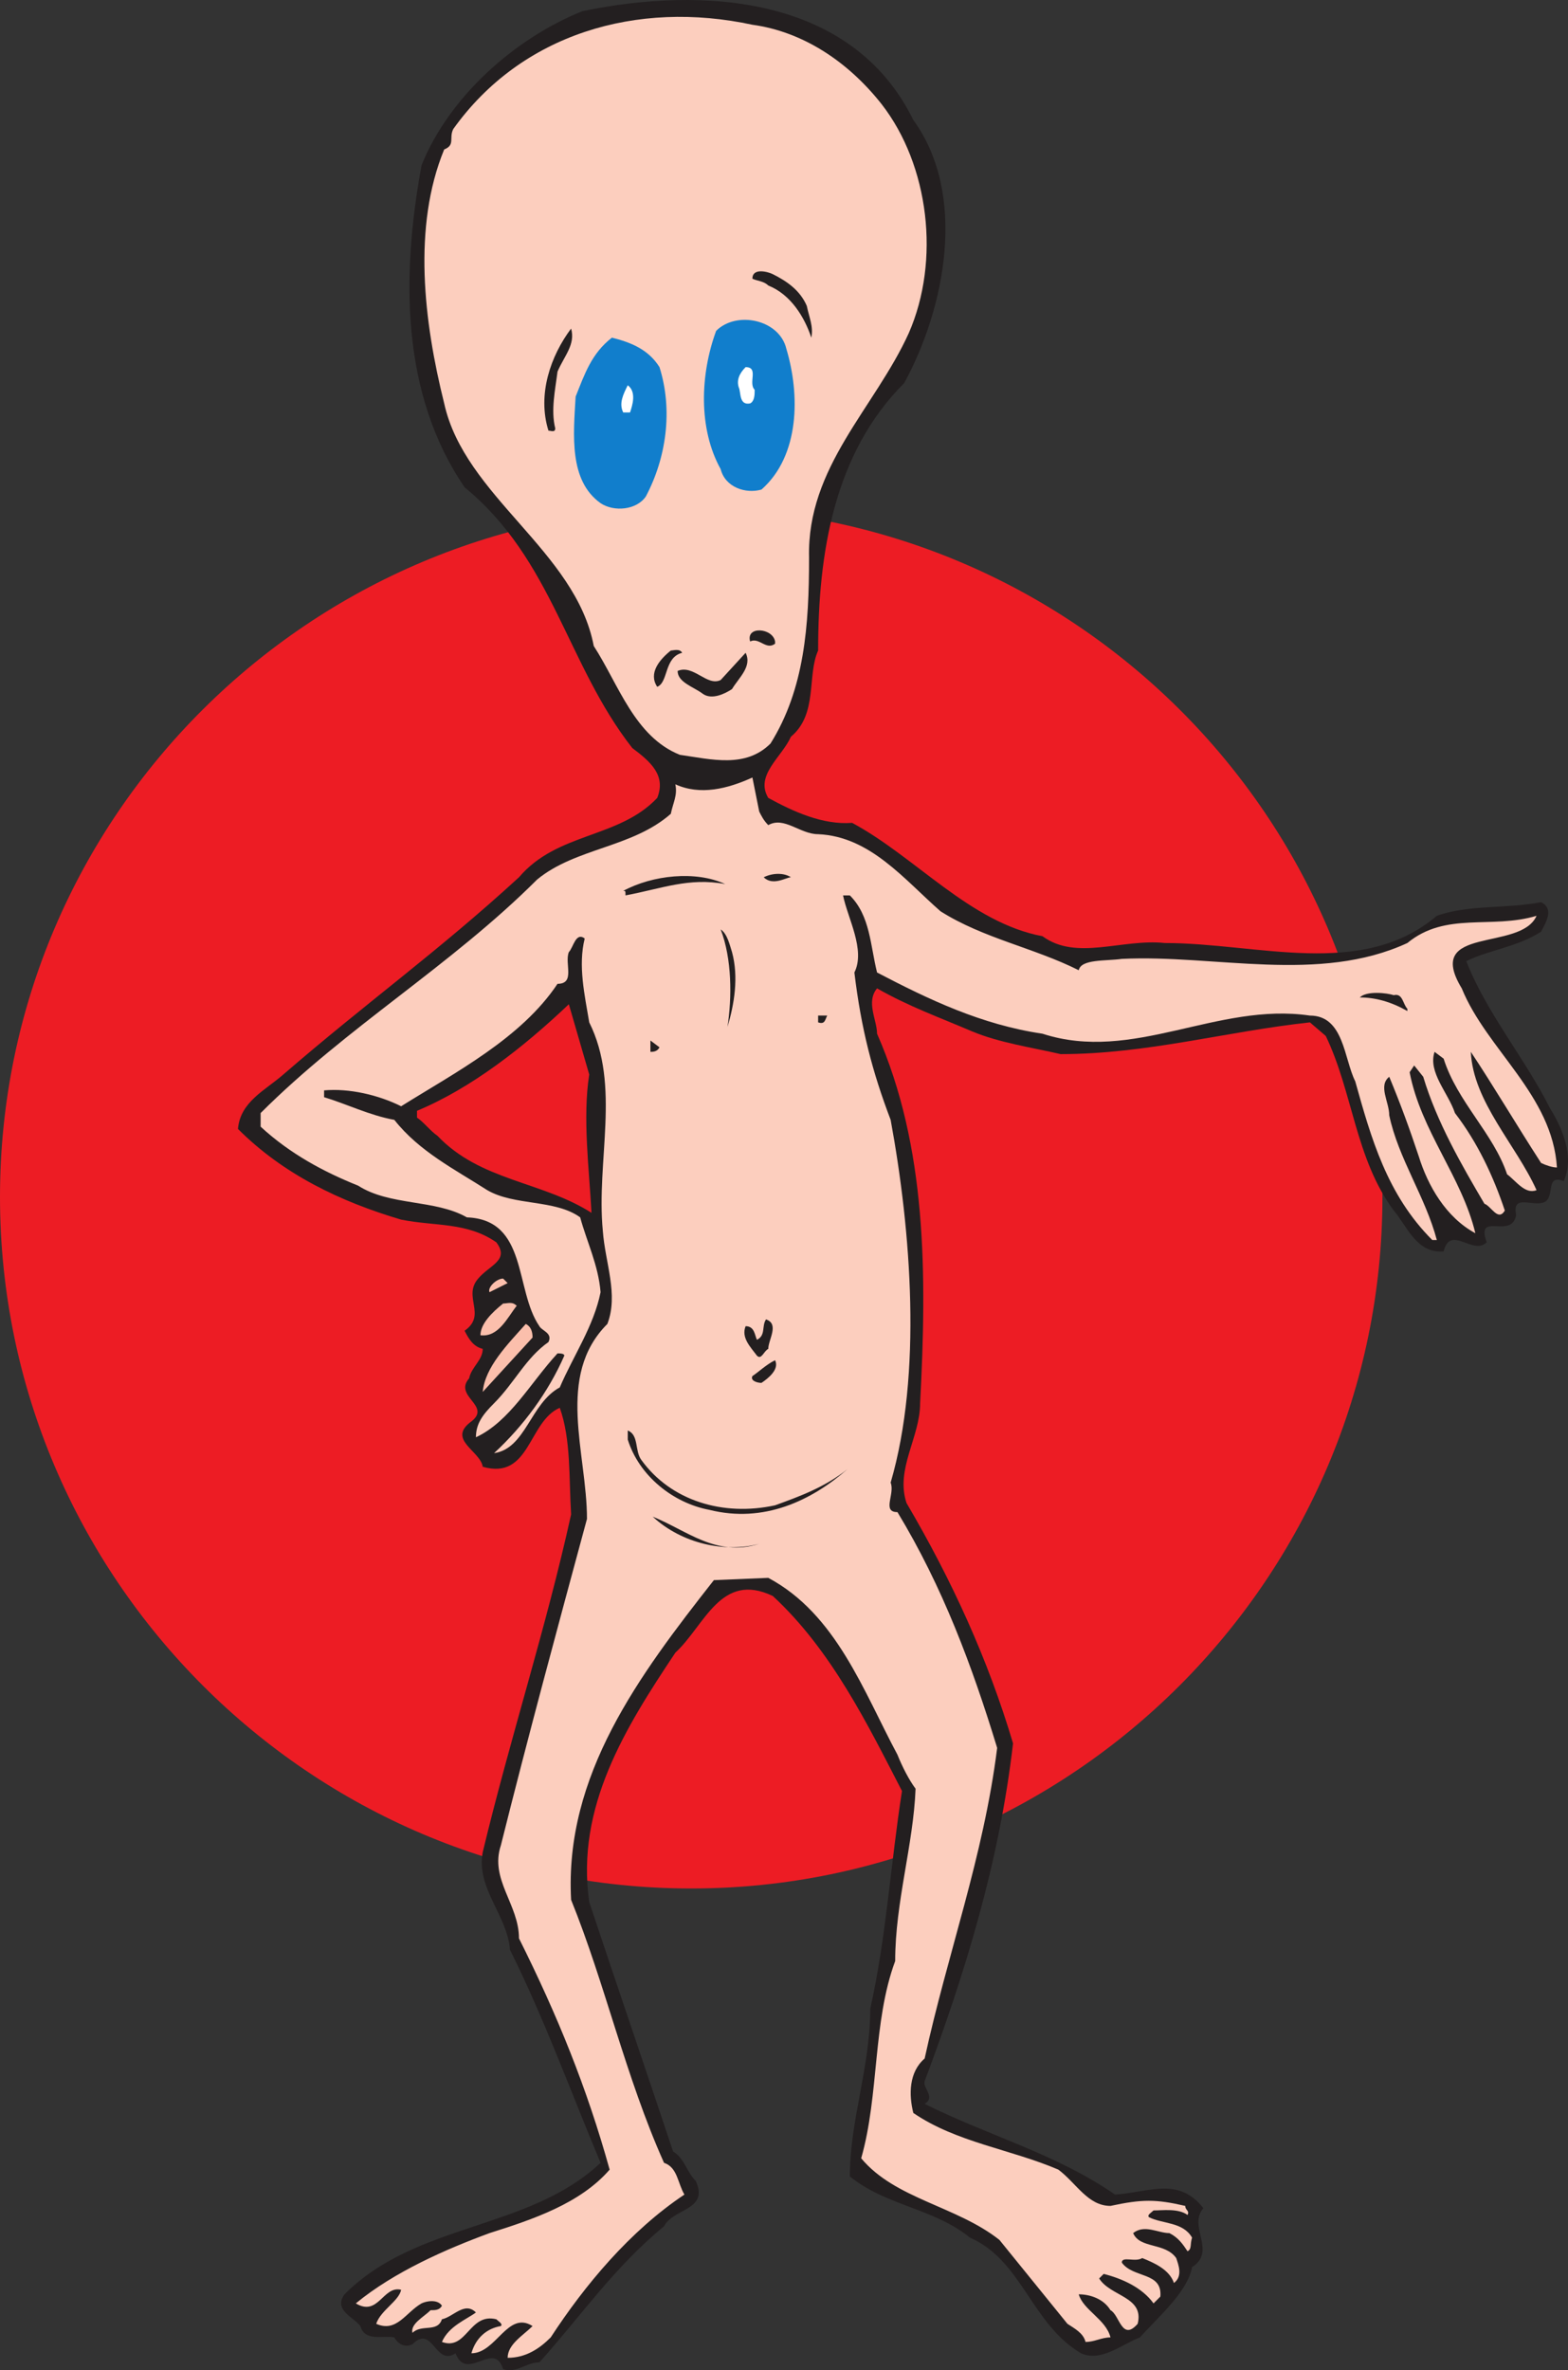
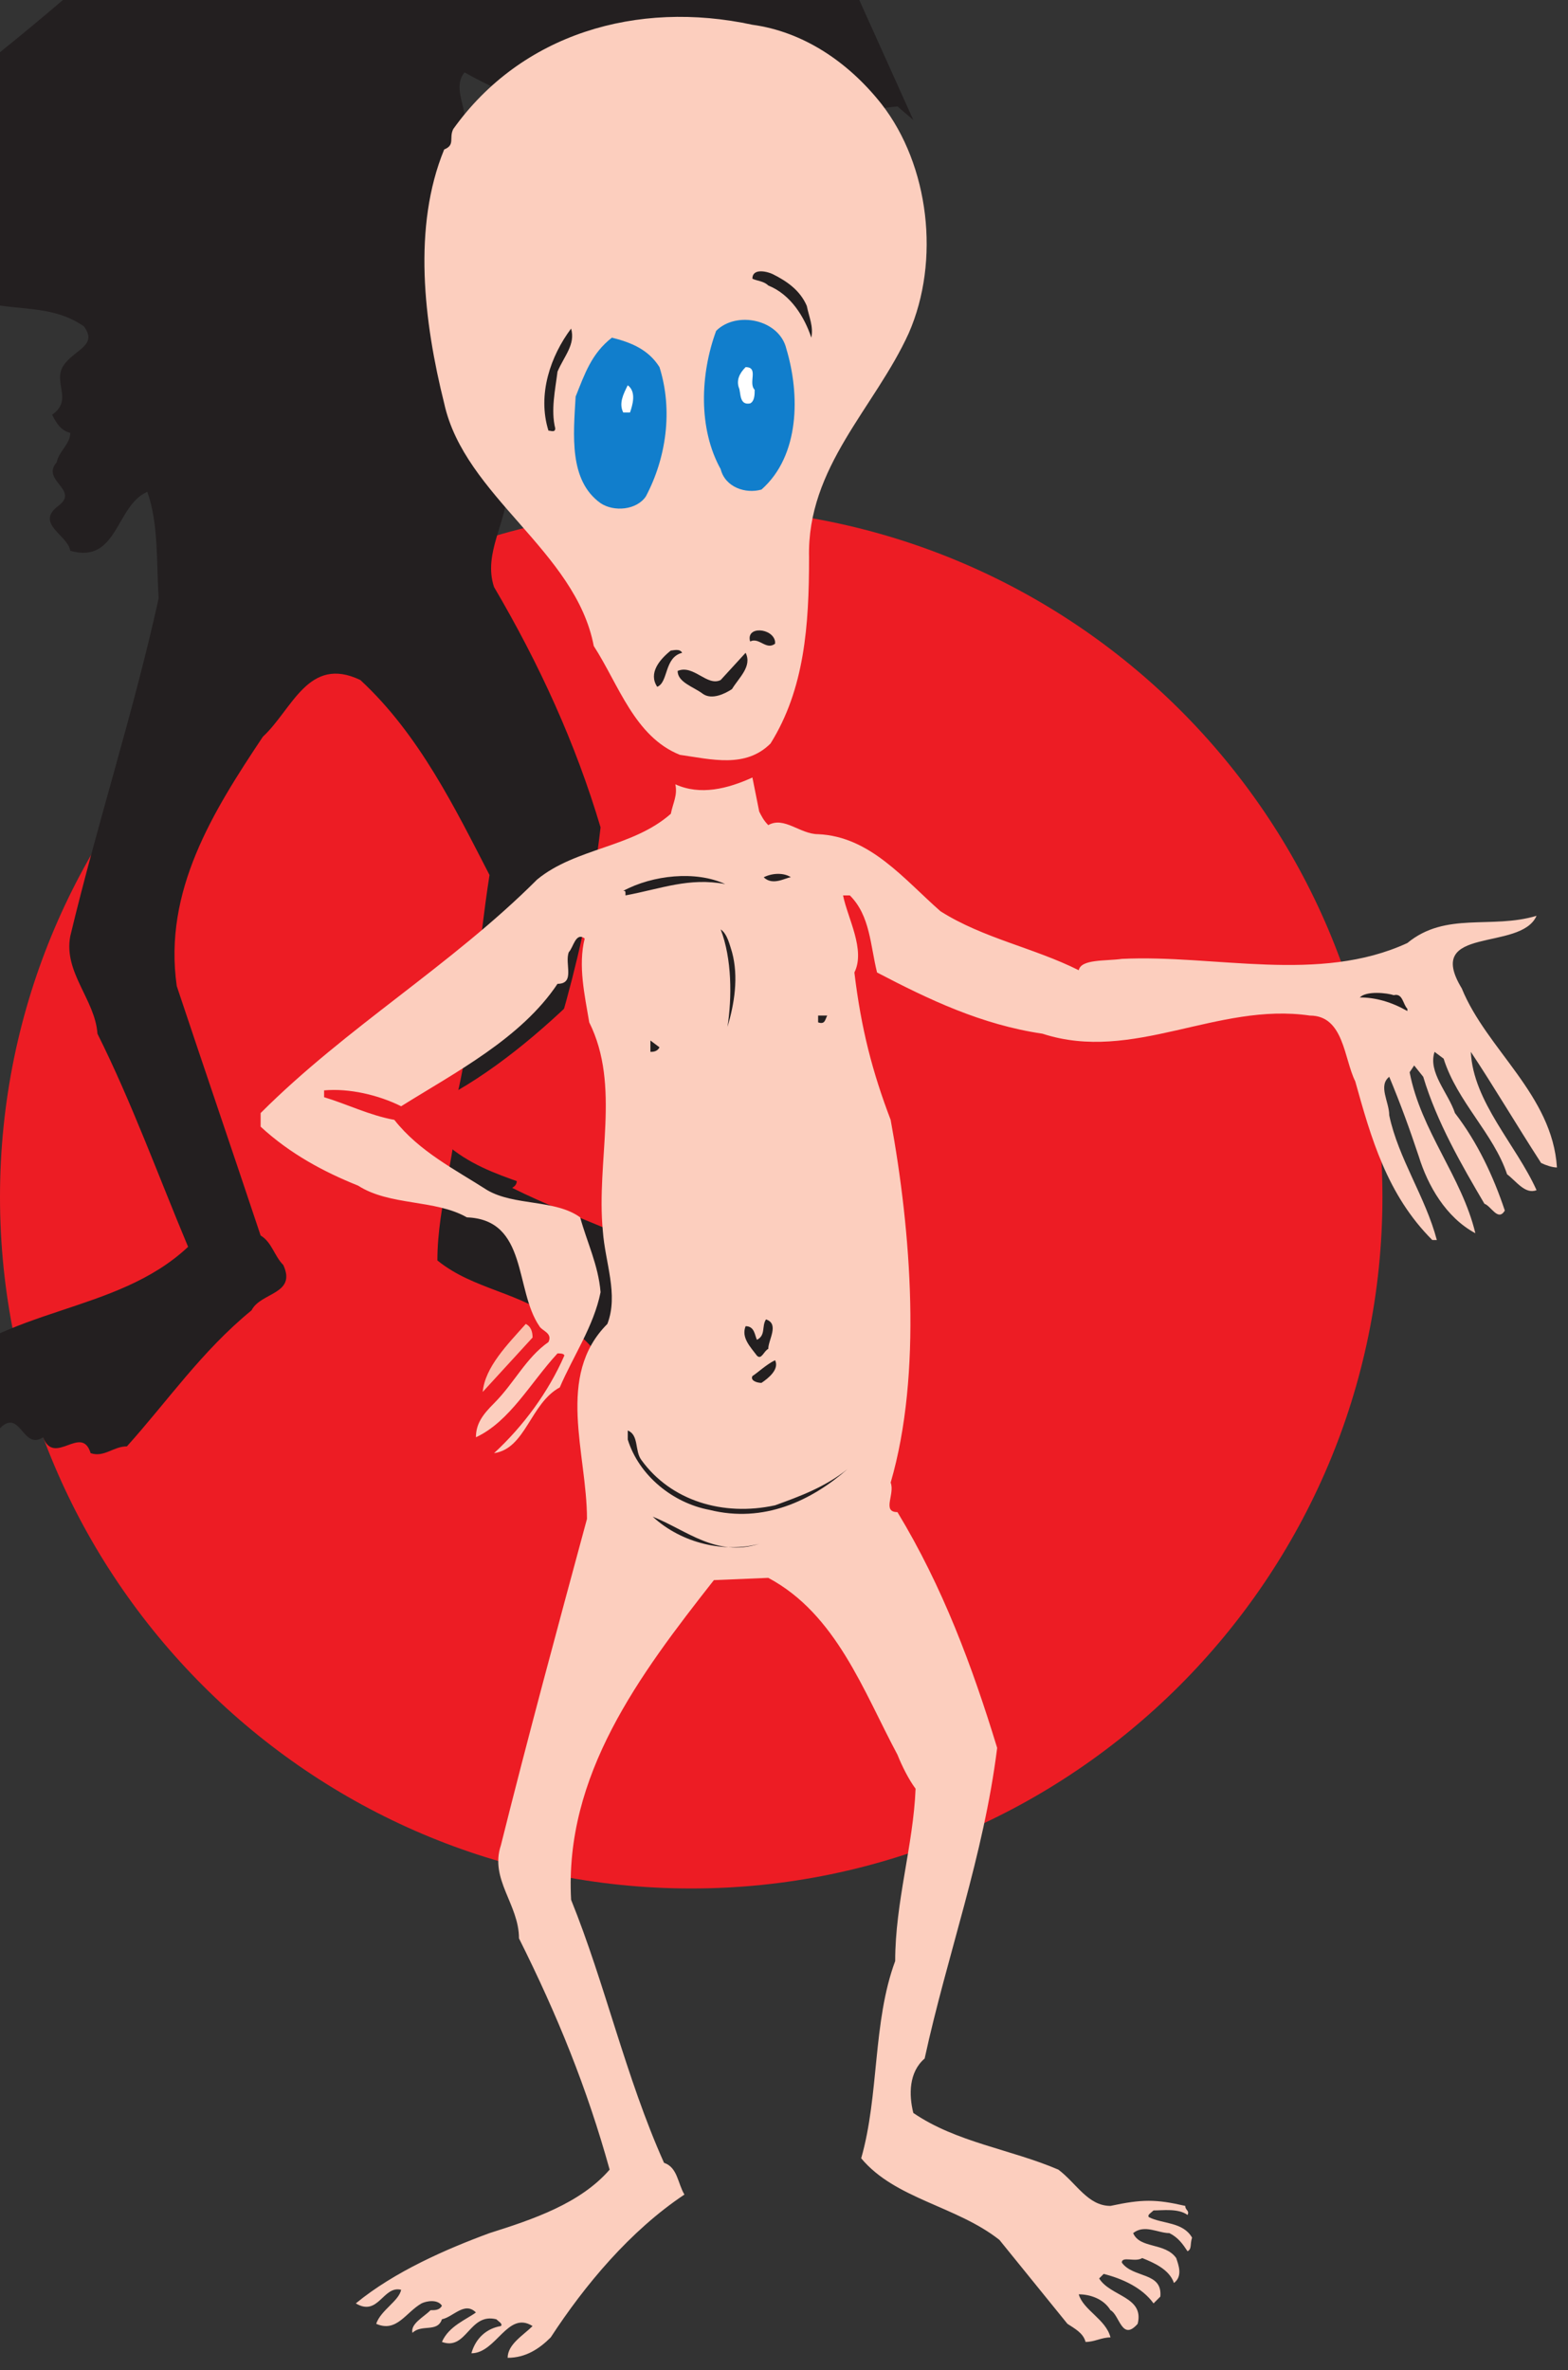
<svg xmlns="http://www.w3.org/2000/svg" width="518.911" height="784.047">
  <rect width="100%" height="100%" fill="#333333" stroke="none" />
  <path fill="#ed1c24" fill-rule="evenodd" d="M228.75 624.692c126 0 228.75-102.75 228.75-228.75s-102.75-228-228.75-228S0 269.942 0 395.942s102.75 228.75 228.75 228.75" />
-   <path fill="#231f20" fill-rule="evenodd" d="M302.25 39.692c18 24.75 10.5 62.25-3 87-23.25 23.25-28.5 56.25-28.5 88.5-3.75 8.25 0 21-9 28.5-3 6.75-12 12.75-7.5 20.25 8.25 4.5 18 9 27.75 8.25 21 11.25 39 33 63 37.5 11.25 8.25 26.25.75 40.5 2.25 30.75 0 65.25 12 90-9 10.5-3.75 22.5-2.25 34.5-4.5 4.5 2.25 1.5 6.75 0 9.75-8.25 5.25-17.25 6-24.75 9.75 6.75 17.25 19.5 32.25 27.75 48.75 3.75 6 8.25 15.75 4.5 24-6-2.25-3 4.5-6 6.75-3.75 2.25-11.25-3-9.75 4.5-1.5 8.25-13.5-1.5-9.75 9-4.5 4.5-12-6-14.25 3-9 .75-12-8.25-16.5-13.5-12.75-17.25-13.5-39-22.5-57.75l-5.25-4.5c-27.75 3-54 10.5-82.5 10.5-9.75-2.25-20.25-3.75-29.25-7.5-10.5-4.5-21-8.25-31.5-14.25-3.75 4.5 0 10.5 0 15 16.5 37.5 16.5 79.5 14.25 122.25 0 11.25-8.25 21.75-4.5 33 15 25.5 27 51.75 35.25 79.5-4.5 39-15.75 75.75-29.25 111.75-.75 2.25 3.75 5.25 0 7.5 21 10.5 43.5 16.5 63 30 11.25-.75 21-6 29.25 4.5-5.25 6 4.5 14.25-3.75 19.5-1.5 8.25-11.25 16.5-17.25 23.25-6 2.25-12.75 8.25-19.5 5.25-16.5-9.75-19.5-30.75-36.75-38.25-12-9.75-27.75-10.5-39.75-20.25 0-18.75 6.75-36 6.75-55.5 5.25-23.25 6.75-48 10.5-72-11.25-21.75-23.25-46.5-42.75-64.5-17.25-8.25-22.5 9.75-32.25 18.75-16.5 24.75-33 51-28.5 82.5 9 27 18.75 55.5 27.75 82.5 3.75 2.25 4.5 6.75 7.5 9.75 4.5 9.75-7.5 9-10.5 15-16.5 13.5-27.75 30-41.25 45-4.5 0-7.5 3.75-12 2.25-3-9.75-12 4.5-15.75-5.25-6.75 4.5-7.5-9.75-14.25-3-3 1.5-5.25-.75-6-2.25-3.75-.75-9.75 1.5-11.25-3.75-2.25-3-9-5.25-5.25-10.5 24-24 60.75-21 84.75-43.5-9.75-23.25-18.75-48-30-70.5-.75-11.25-11.25-20.25-9-32.25 9-37.5 21-74.25 29.25-111.75-.75-12 0-24.75-3.75-35.25-10.5 4.5-9.75 24-25.5 19.5-.75-5.25-12-9-3.75-15 6.75-5.25-6-8.25-.75-14.25.75-3.75 4.5-6 4.5-9.75-3-.75-4.5-3-6-6 7.5-5.25-.75-11.25 4.5-17.25 3.75-4.5 10.5-6 6-12-9.75-6.75-20.25-5.25-31.5-7.5-20.25-6-39-15-54-30 .75-9 9-12.75 15-18 27.75-24 51-40.5 78-65.25 12.75-15 33-12.75 45.75-26.25 3-7.5-2.25-12-8.25-16.5-21.75-27.75-26.25-62.25-55.5-86.25-21-30.75-21-69.75-14.25-106.5 9-22.5 30.75-42 53.25-51 39.75-8.25 89.25-5.25 109.5 36" />
+   <path fill="#231f20" fill-rule="evenodd" d="M302.25 39.692l-5.25-4.5c-27.75 3-54 10.5-82.5 10.5-9.75-2.25-20.25-3.75-29.25-7.5-10.5-4.5-21-8.25-31.5-14.25-3.75 4.5 0 10.5 0 15 16.5 37.5 16.5 79.5 14.25 122.25 0 11.25-8.25 21.75-4.5 33 15 25.5 27 51.75 35.25 79.5-4.5 39-15.75 75.75-29.25 111.75-.75 2.25 3.75 5.25 0 7.5 21 10.5 43.5 16.5 63 30 11.25-.75 21-6 29.25 4.5-5.25 6 4.5 14.25-3.75 19.5-1.5 8.25-11.25 16.5-17.25 23.25-6 2.25-12.75 8.25-19.5 5.25-16.5-9.75-19.5-30.75-36.75-38.25-12-9.75-27.75-10.5-39.75-20.25 0-18.75 6.75-36 6.75-55.5 5.25-23.25 6.75-48 10.5-72-11.25-21.75-23.25-46.5-42.75-64.5-17.25-8.25-22.5 9.75-32.25 18.75-16.5 24.75-33 51-28.5 82.5 9 27 18.75 55.5 27.75 82.5 3.75 2.25 4.5 6.75 7.5 9.75 4.5 9.75-7.5 9-10.5 15-16.5 13.5-27.75 30-41.25 45-4.5 0-7.5 3.75-12 2.25-3-9.75-12 4.5-15.75-5.25-6.75 4.5-7.5-9.75-14.25-3-3 1.5-5.25-.75-6-2.25-3.75-.75-9.75 1.5-11.25-3.75-2.25-3-9-5.25-5.25-10.5 24-24 60.75-21 84.75-43.5-9.75-23.25-18.75-48-30-70.5-.75-11.25-11.25-20.25-9-32.25 9-37.5 21-74.25 29.25-111.75-.75-12 0-24.75-3.75-35.25-10.5 4.5-9.75 24-25.5 19.5-.75-5.25-12-9-3.75-15 6.75-5.25-6-8.25-.75-14.25.75-3.75 4.5-6 4.5-9.75-3-.75-4.5-3-6-6 7.5-5.25-.75-11.25 4.5-17.25 3.75-4.5 10.5-6 6-12-9.75-6.75-20.25-5.25-31.5-7.5-20.25-6-39-15-54-30 .75-9 9-12.75 15-18 27.75-24 51-40.5 78-65.25 12.75-15 33-12.75 45.75-26.25 3-7.5-2.25-12-8.25-16.5-21.75-27.75-26.25-62.25-55.5-86.25-21-30.75-21-69.75-14.25-106.5 9-22.5 30.75-42 53.25-51 39.75-8.25 89.25-5.25 109.5 36" />
  <path fill="#fccebe" fill-rule="evenodd" d="M291.75 34.442c15.75 20.25 19.5 51.75 9 75.75-11.25 24.75-33.75 44.25-33 74.25 0 22.5-1.5 43.5-12.75 61.5-8.25 8.25-19.5 5.25-30 3.75-15-6-20.25-23.25-28.5-36-6-31.5-42.75-49.5-49.5-80.25-6.75-27-10.5-58.5 0-84 3.75-1.5 1.5-3.75 3-6.75 22.5-31.5 60.75-42.75 99-34.5 16.5 2.25 31.5 12 42.75 26.25" />
  <path fill="#231f20" fill-rule="evenodd" d="M267 101.192c.75 3.75 2.25 6.75 1.5 10.5-2.25-6.75-6.75-14.25-14.25-17.25-1.5-1.5-3.75-1.5-5.25-2.25 0-3.75 5.25-2.25 6.75-1.5 4.5 2.25 9 5.25 11.25 10.5" />
  <path fill="#117ecc" fill-rule="evenodd" d="M260.25 115.442c4.5 15 4.5 35.25-8.25 46.5-5.25 1.5-12-.75-13.5-6.75-7.5-13.5-6.75-31.5-1.5-45.75 6.75-6.75 21-3.75 23.25 6" />
  <path fill="#231f20" fill-rule="evenodd" d="M184.5 122.942c-.75 6-2.25 12.75-.75 18.75 0 1.5-1.5.75-2.25.75-3.75-12 .75-24.75 7.5-33.75 1.5 5.25-2.25 9-4.5 14.25" />
  <path fill="#117ecc" fill-rule="evenodd" d="M218.25 121.442c4.5 14.25 2.25 30-4.5 42.75-3 4.5-10.5 5.25-15 2.25-10.5-7.5-9-22.5-8.25-35.25 3-7.5 5.25-14.25 12-19.5 6 1.5 12 3.75 15.75 9.75" />
  <path fill="#fff" fill-rule="evenodd" d="M249.75 128.942c0 1.5 0 3.75-1.5 4.5-3.75.75-3-3.75-3.75-5.25-.75-2.25 0-4.5 2.25-6.75 4.5 0 .75 5.25 3 7.5m-41.25 7.5h-2.25c-1.5-3 0-6 1.5-9 3 2.25 1.5 6.75.75 9" />
  <path fill="#231f20" fill-rule="evenodd" d="M256.5 212.192v.75c-3 2.25-5.25-2.25-8.25-.75-1.5-5.25 7.5-4.5 8.25 0m-30.75 3.75c-6 1.5-4.5 9.75-8.25 11.25-3-4.5.75-9 4.5-12 .75 0 3-.75 3.75.75m16.5 12c-2.25 1.5-6.75 3.75-9.75 1.5s-8.25-3.75-8.25-7.5c5.25-2.25 9.75 5.25 14.25 3l8.25-9c2.25 4.5-2.25 8.25-4.5 12" />
  <path fill="#fccebe" fill-rule="evenodd" d="M251.25 268.442c.75 1.5 1.5 3 3 4.5 5.25-3 10.5 3 16.5 3 17.25.75 28.5 15 40.5 25.5 14.25 9 30.75 12 45.75 19.5.75-3.75 9-3 14.25-3.75 30.75-1.5 65.25 8.25 94.5-5.25 12.75-10.5 27.75-4.5 42.75-9-5.25 12-37.5 3-24.75 24 8.25 20.25 30 35.25 31.5 59.25-1.5 0-3.75-.75-5.25-1.5-8.25-12.75-15.75-25.5-23.25-36.75.75 16.5 15 30.75 21.75 45.75-3.75 1.5-6.75-3-9.75-5.25-4.5-13.5-16.5-24-21-38.25l-3-2.25c-2.25 6.75 4.5 13.5 6.75 20.25 7.5 9.75 12.75 21 16.5 32.25-2.25 3.75-4.5-1.5-6.75-2.25-7.5-12.75-15.75-27-20.25-42l-3-3.75-1.5 2.25c3.75 19.5 17.25 34.5 21.75 53.25-9.75-5.25-15.75-15.75-18.75-25.5-3-9-6-17.25-9.75-26.25-3.75 3 0 8.25 0 12.75 3 14.25 12 27 15.75 41.25H474c-15-15-20.25-33.75-25.5-52.5-3.75-7.5-3.75-21.75-15-21.75-30.75-4.5-58.5 15.75-88.5 6-20.25-3-37.5-11.25-54.75-20.25-2.25-9-2.25-18.75-9-25.5H279c1.5 7.5 7.5 18 3.75 25.5 2.25 18.75 6 33 12 48.75 6.75 36.75 10.5 84 0 120 1.5 3.75-3 9.75 2.25 9.75 15 24.75 24.75 51 33 78-4.5 36-16.5 68.25-24 102.75-5.25 4.5-5.25 12-3.75 18 14.25 9.75 32.25 12 48 18.75 6 4.5 9.75 12 17.25 12 10.5-2.25 15-2.25 24.75 0 0 1.5 1.5 1.5.75 3-3-2.25-8.25-1.5-11.25-1.5-.75.75-2.25 1.5-1.5 2.25 4.5 2.25 11.25 1.5 14.25 6.75-.75 2.25 0 3.75-1.5 4.5-1.5-2.25-3-4.5-6-6-3.75 0-8.25-3-12 0 2.25 5.25 10.5 3 14.25 8.25.75 2.25 2.25 6-.75 8.25-1.5-4.5-6.75-6.75-10.5-8.25-2.25 1.5-6.75-.75-6.75 1.5 3.75 5.25 13.5 3 12.75 11.25l-2.25 2.25c-3.75-5.25-10.5-8.25-16.5-9.75l-1.5 1.5c3.75 6 15 6 12.75 15-5.25 6-6-3-9-4.5-2.25-3.75-6.75-5.25-10.5-5.25 1.5 5.25 9 8.25 10.5 14.25-3 0-5.25 1.5-8.25 1.5-.75-3-3.75-4.5-6-6l-22.5-27.75c-14.25-11.25-34.5-13.5-45.75-27 6-21 3.75-45 11.25-65.25 0-19.5 6-38.25 6.75-57-2.25-3-4.5-7.5-6-11.25-11.25-21-20.25-46.5-42.75-58.5l-18 .75c-24.75 31.5-49.5 64.5-47.25 105.75 11.25 27.75 18 58.5 30.75 87 4.5 1.5 4.5 6.75 6.75 10.5-18 12-33 30-44.25 47.25-3.75 3.75-8.25 6.75-14.25 6.75 0-4.5 5.25-7.5 8.25-10.5-8.25-5.25-12 9-20.25 9 1.5-5.25 5.25-8.25 9.75-9 .75-.75-.75-1.5-1.5-2.25-9-2.25-9.75 10.5-18 7.5 2.25-5.25 8.25-7.5 11.25-9.75-3.75-3.75-7.5 1.5-11.25 2.25-1.5 4.5-6.75 1.5-9.75 4.5-.75-3 3.75-5.25 6-7.5 1.5 0 3 0 3.75-1.5-1.5-2.25-5.25-1.5-6.75-.75-5.25 3-8.25 9.75-15 6.75 1.5-4.5 7.5-7.5 8.25-11.25-6-1.5-7.5 9-15 4.5 12.75-10.5 30-18 44.25-23.25 14.25-4.5 30-9.75 39.75-21-7.5-27-17.25-51-30-76.5 0-11.25-9.75-19.5-6-30.75 9-36 18.75-72 28.5-108 0-21.75-10.5-47.25 6.75-64.5 3.75-9.75-.75-20.25-1.5-30.75-2.25-23.25 6-48-4.5-69-1.5-9-3.75-18.75-1.5-27.75-3-2.25-3.75 3-5.25 4.5-1.5 3.75 2.25 10.5-3.75 10.5-12 18-33.75 29.25-51.75 40.5-7.5-3.75-17.25-6-25.5-5.25v2.25c7.5 2.25 15 6 23.25 7.5 8.25 10.5 20.25 16.5 30.75 23.25 9 5.25 22.5 3 30.75 9 2.25 8.25 6 15.75 6.75 24.75-2.25 11.25-9 21-13.5 31.5-9.75 5.25-11.25 20.25-21.75 21.75 9.75-9 18-20.25 23.25-32.25 0-.75-1.5-.75-2.25-.75-9 9.75-15.75 22.5-27 27.75 0-4.5 2.25-7.5 6-11.25 6.75-6.75 10.5-15 18-20.25 1.5-3-2.25-3.75-3-5.25-8.25-12-3.75-35.25-24-36-10.5-6-25.5-3.75-36-10.5-11.25-4.5-22.5-10.5-32.25-19.5v-4.5c28.5-28.5 63-48.75 91.5-77.25 12.75-10.5 31.5-10.5 44.25-21.75.75-3.75 2.25-6 1.5-9.75 8.25 3.75 17.25 1.5 25.5-2.25l2.25 11.25" />
  <path fill="#231f20" fill-rule="evenodd" d="M261.75 290.192c-1.5 0-6 3-9 0 3-1.5 6.75-1.5 9 0m-21.75 2.25c-12-2.25-21 1.5-33 3.75 0-1.5 0-1.5-.75-1.5 9.75-5.25 24-6.75 33.75-2.25m2.25 22.5c2.25 8.25.75 17.25-1.5 24.75 1.5-9.75 1.5-22.5-2.25-32.25 2.25 1.5 3 5.25 3.75 7.5m223.5 18.75v.75c-5.25-3-10.5-4.5-15.75-4.5 2.25-2.25 9-1.5 11.25-.75 3-.75 3 3 4.5 4.5" />
  <path fill="#ed1c24" fill-rule="evenodd" d="M195 355.442c-2.25 14.25 0 31.5.75 45.75-16.5-10.5-36.75-10.5-51-25.5-2.25-1.5-4.5-4.5-6.75-6v-2.25c18-7.5 35.25-21 50.25-35.25l6.75 23.25" />
  <path fill="#231f20" fill-rule="evenodd" d="M273.75 335.942c-.75 1.5-.75 3-3 2.25v-2.25h3m-55.5 10.5c-.75 1.5-2.25 1.5-3 1.5v-3.75l3 2.25" />
-   <path fill="#fbbfac" fill-rule="evenodd" d="M162 427.442c-.75-1.5 2.25-4.5 4.5-4.5l1.5 1.5-6 3m9 4.5c-3 3.75-6 10.5-12 9.75 0-3.75 3.75-7.5 7.5-10.5 1.5 0 3-.75 4.5.75" />
  <path fill="#231f20" fill-rule="evenodd" d="M254.25 446.192c-1.5.75-2.25 3.75-3.75 2.25-2.25-3-5.25-6-3.75-9.75 3 0 3 3 3.75 4.5 3-1.5 1.5-4.5 3-6.75 4.5 1.5.75 6.75.75 9.75" />
  <path fill="#fbbfac" fill-rule="evenodd" d="m176.25 442.442-16.5 18c.75-8.25 8.25-15.75 14.25-22.5 1.5.75 2.25 2.25 2.25 4.5" />
  <path fill="#231f20" fill-rule="evenodd" d="M256.5 449.942c1.5 3-2.25 6-4.5 7.5-1.5 0-3.75-.75-3-2.25 2.25-1.5 4.5-3.75 7.5-5.25m-44.25 33c9.75 13.5 27 18.75 44.25 15 8.25-3 16.5-6 24-12-12 10.5-27.75 18-45.75 13.5-12-2.25-23.25-11.25-27-23.25v-3c3.75 1.5 2.25 6.75 4.5 9.75m39 27.75c-11.25 3-25.5 0-35.25-9 11.25 4.5 21 13.5 35.25 9" />
</svg>